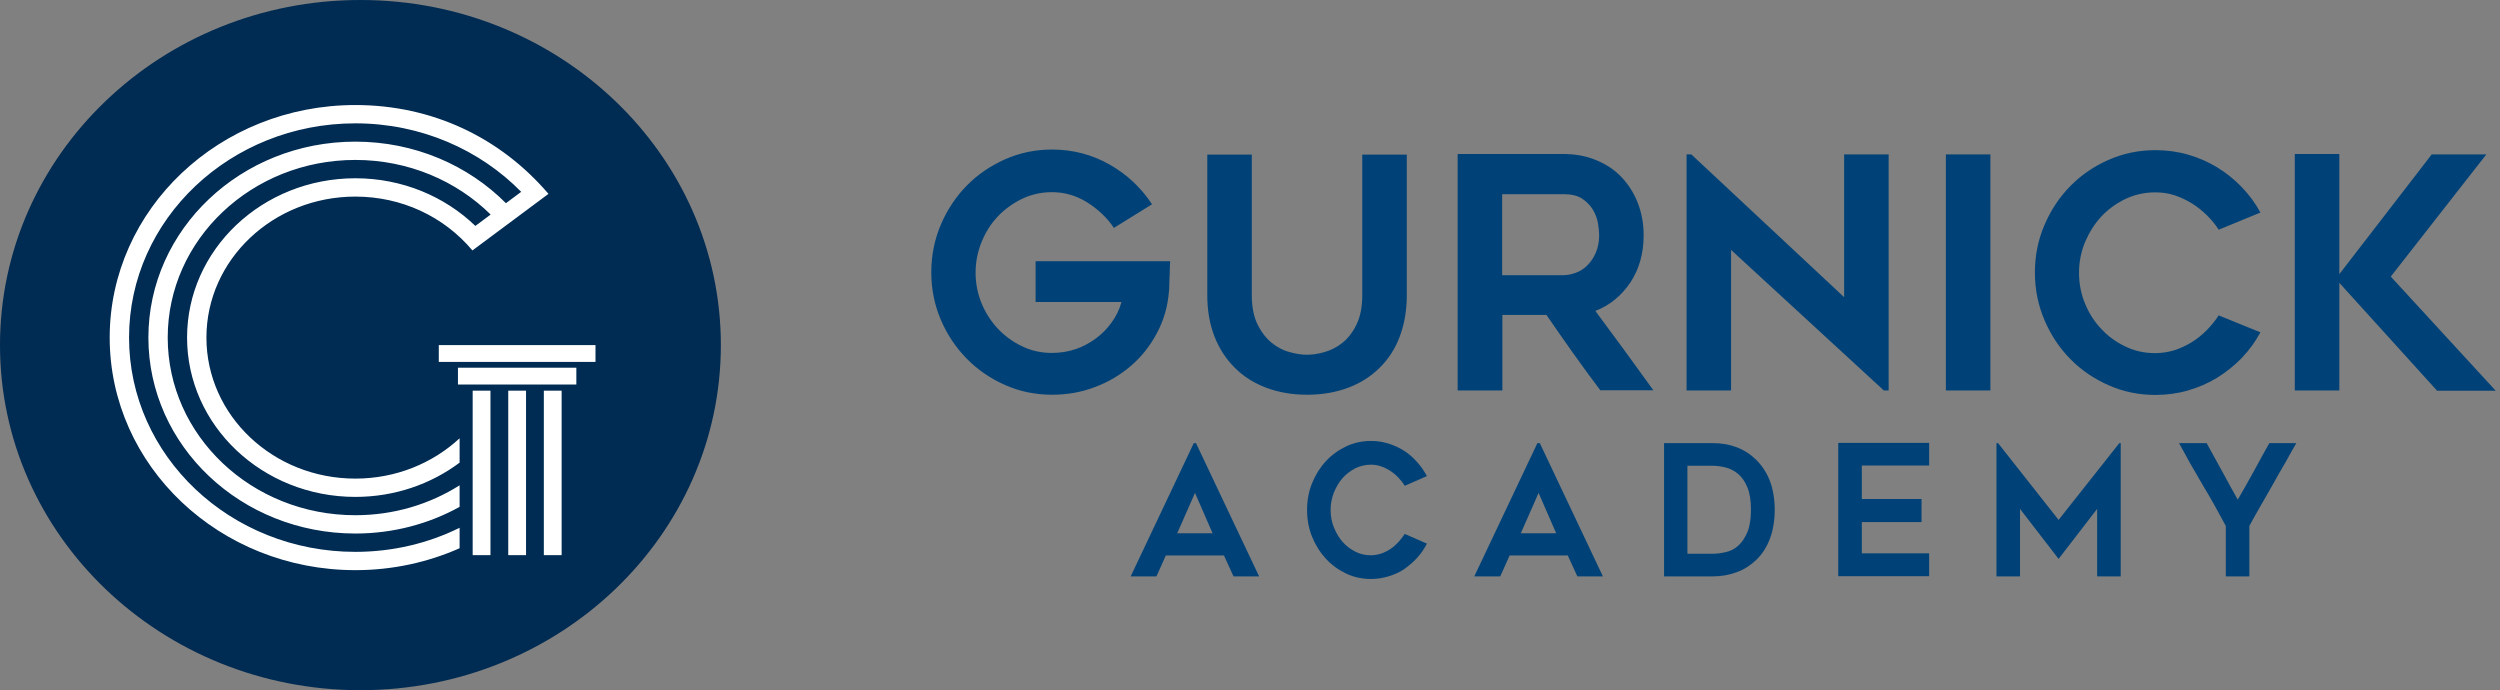
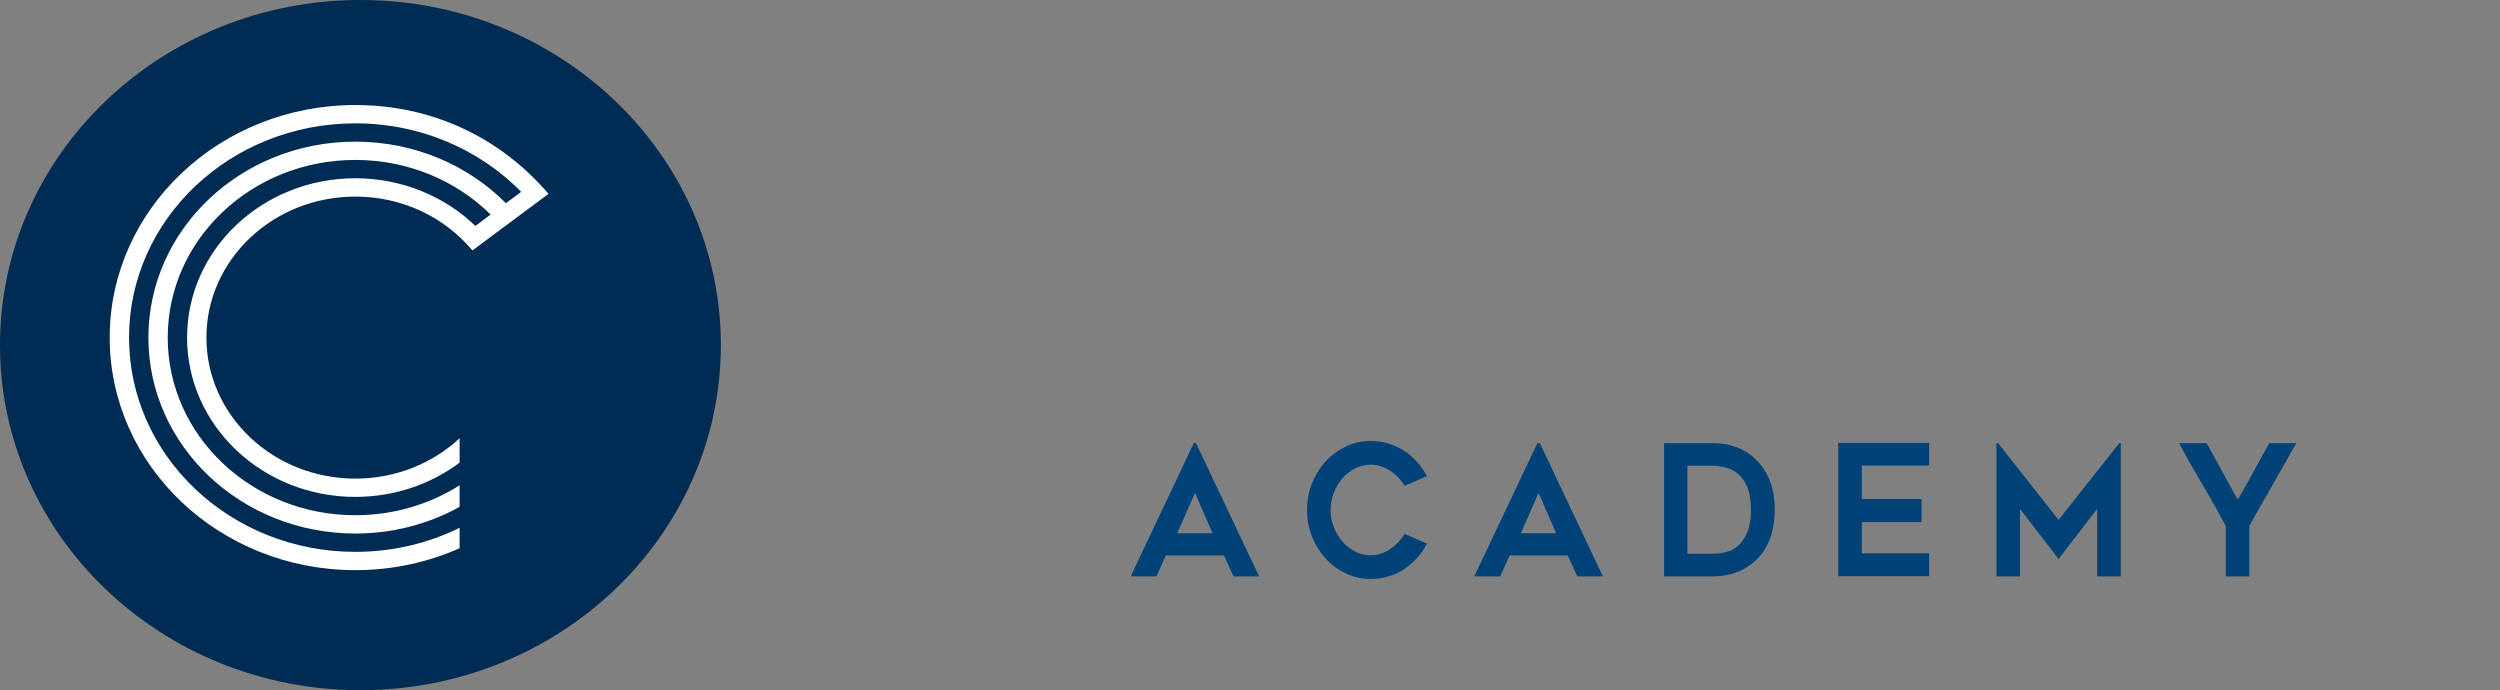
<svg xmlns="http://www.w3.org/2000/svg" width="163" height="45" viewBox="0 0 163 45" fill="none">
  <rect x="0" y="0" width="163" height="45" fill="#808080" stroke="none" />
-   <path fill-rule="evenodd" clip-rule="evenodd" d="M76.292 17.032C76.279 17.322 76.266 17.599 76.266 17.849C76.254 18.073 76.241 18.297 76.241 18.507C76.241 18.731 76.228 18.889 76.215 19.008C76.137 19.982 75.878 20.878 75.437 21.707C74.997 22.537 74.44 23.248 73.753 23.841C73.066 24.433 72.276 24.907 71.395 25.236C70.501 25.579 69.568 25.737 68.584 25.737C67.508 25.737 66.485 25.526 65.539 25.105C64.581 24.683 63.751 24.117 63.039 23.393C62.326 22.669 61.756 21.826 61.342 20.851C60.927 19.877 60.72 18.85 60.72 17.757C60.72 16.664 60.927 15.623 61.342 14.649C61.756 13.674 62.326 12.818 63.039 12.094C63.751 11.37 64.593 10.803 65.539 10.382C66.498 9.961 67.508 9.75 68.584 9.75C69.957 9.75 71.201 10.079 72.341 10.725C73.481 11.37 74.401 12.239 75.113 13.319L72.626 14.86C72.186 14.201 71.603 13.648 70.89 13.2C70.177 12.752 69.413 12.529 68.584 12.529C67.897 12.529 67.249 12.674 66.64 12.963C66.044 13.253 65.513 13.635 65.06 14.109C64.606 14.583 64.257 15.149 63.998 15.781C63.738 16.427 63.609 17.085 63.609 17.77C63.609 18.468 63.738 19.139 63.998 19.771C64.257 20.404 64.619 20.957 65.06 21.431C65.513 21.905 66.031 22.287 66.64 22.576C67.236 22.866 67.884 23.011 68.584 23.011C69.115 23.011 69.607 22.932 70.1 22.774C70.579 22.616 71.019 22.379 71.421 22.089C71.823 21.799 72.172 21.444 72.47 21.036C72.768 20.627 72.989 20.18 73.118 19.692H67.521V17.032H76.292ZM85.219 25.737C84.234 25.737 83.353 25.579 82.55 25.276C81.747 24.973 81.06 24.538 80.503 23.972C79.933 23.406 79.493 22.734 79.181 21.931C78.871 21.128 78.715 20.245 78.715 19.258V10.079H81.617V19.245C81.617 20.009 81.747 20.654 81.993 21.154C82.239 21.655 82.55 22.05 82.913 22.352C83.275 22.642 83.677 22.853 84.092 22.958C84.519 23.077 84.895 23.129 85.219 23.129C85.556 23.129 85.931 23.077 86.346 22.958C86.773 22.84 87.162 22.642 87.525 22.352C87.888 22.063 88.199 21.668 88.445 21.154C88.691 20.654 88.82 20.009 88.82 19.245V10.079H91.723V19.258C91.723 20.245 91.567 21.128 91.269 21.931C90.971 22.734 90.531 23.406 89.961 23.972C89.391 24.538 88.717 24.973 87.914 25.276C87.11 25.579 86.216 25.737 85.219 25.737ZM97.941 25.46H95.039V10.04H101.932C102.709 10.04 103.422 10.171 104.056 10.435C104.704 10.698 105.248 11.054 105.702 11.528C106.155 12.002 106.518 12.555 106.777 13.213C107.036 13.872 107.166 14.583 107.166 15.347C107.166 16.506 106.881 17.533 106.311 18.402C105.728 19.271 104.976 19.903 104.018 20.272C105.287 21.984 106.557 23.709 107.801 25.447H104.341C103.732 24.644 103.149 23.841 102.566 23.024C101.983 22.208 101.413 21.378 100.83 20.535H97.954V25.46H97.941ZM97.941 17.941H101.932C102.191 17.941 102.463 17.888 102.748 17.783C103.033 17.678 103.279 17.52 103.499 17.296C103.72 17.072 103.901 16.808 104.043 16.479C104.186 16.15 104.264 15.781 104.264 15.347C104.264 15.123 104.238 14.86 104.186 14.543C104.134 14.241 104.018 13.938 103.849 13.661C103.681 13.385 103.447 13.148 103.15 12.95C102.852 12.752 102.437 12.66 101.932 12.66H97.941V17.941ZM122.829 25.46L112.866 16.295V25.46H109.964V10.066H110.275L120.238 19.376V10.066H123.14V25.46H122.829ZM129.773 25.46H126.871V10.066H129.773V25.46ZM147.38 21.668C147.043 22.287 146.642 22.84 146.162 23.34C145.683 23.841 145.139 24.262 144.556 24.631C143.973 24.986 143.338 25.263 142.651 25.46C141.965 25.658 141.265 25.75 140.527 25.75C139.451 25.75 138.428 25.539 137.482 25.118C136.523 24.697 135.694 24.13 134.982 23.406C134.269 22.682 133.712 21.839 133.297 20.864C132.883 19.89 132.675 18.863 132.675 17.77C132.675 16.677 132.883 15.636 133.297 14.675C133.712 13.701 134.269 12.858 134.982 12.134C135.694 11.409 136.523 10.843 137.482 10.422C138.441 10 139.451 9.79 140.527 9.79C141.265 9.79 141.965 9.882 142.651 10.079C143.338 10.277 143.973 10.553 144.556 10.909C145.139 11.264 145.683 11.699 146.162 12.199C146.642 12.7 147.056 13.253 147.38 13.859L144.659 14.978C144.439 14.636 144.18 14.32 143.882 14.03C143.584 13.74 143.26 13.477 142.897 13.253C142.535 13.029 142.159 12.858 141.757 12.726C141.356 12.595 140.941 12.542 140.514 12.542C139.827 12.542 139.179 12.687 138.57 12.976C137.974 13.266 137.443 13.648 137.003 14.122C136.562 14.596 136.212 15.162 135.94 15.794C135.681 16.44 135.552 17.098 135.552 17.783C135.552 18.481 135.681 19.152 135.94 19.785C136.199 20.417 136.549 20.97 137.003 21.444C137.443 21.918 137.961 22.3 138.57 22.59C139.166 22.879 139.814 23.024 140.514 23.024C140.941 23.024 141.356 22.958 141.757 22.84C142.159 22.708 142.535 22.537 142.897 22.313C143.26 22.089 143.584 21.826 143.882 21.523C144.18 21.22 144.439 20.904 144.659 20.562L147.38 21.668ZM158.885 25.46L152.524 18.441V25.46H149.621V10.04H152.524V17.875L158.548 10.066H162.111L155.879 18.033L162.72 25.474H158.885V25.46Z" fill="#004277" />
-   <path fill-rule="evenodd" clip-rule="evenodd" d="M73.72 37.581L77.835 28.891H77.979L82.095 37.581H80.427L79.802 36.217H76.012L75.4 37.581H73.72ZM76.754 34.769H79.06L77.914 32.139L76.754 34.769ZM93.035 35.444C92.853 35.795 92.645 36.105 92.384 36.386C92.124 36.667 91.837 36.906 91.538 37.117C91.238 37.328 90.886 37.469 90.522 37.581C90.157 37.694 89.779 37.75 89.389 37.75C88.816 37.75 88.281 37.638 87.773 37.398C87.266 37.159 86.823 36.836 86.445 36.428C86.067 36.02 85.768 35.542 85.546 34.994C85.325 34.445 85.221 33.869 85.221 33.25C85.221 32.631 85.325 32.055 85.546 31.506C85.768 30.958 86.067 30.48 86.445 30.072C86.823 29.664 87.266 29.341 87.773 29.102C88.281 28.863 88.816 28.75 89.389 28.75C89.779 28.75 90.157 28.806 90.522 28.919C90.886 29.031 91.225 29.186 91.538 29.383C91.85 29.58 92.137 29.833 92.384 30.114C92.645 30.395 92.853 30.705 93.035 31.042L91.59 31.675C91.472 31.478 91.329 31.309 91.173 31.141C91.017 30.972 90.847 30.831 90.652 30.705C90.457 30.578 90.261 30.48 90.053 30.409C89.844 30.339 89.623 30.297 89.389 30.297C89.024 30.297 88.685 30.381 88.36 30.536C88.047 30.705 87.76 30.916 87.526 31.183C87.291 31.45 87.109 31.773 86.966 32.125C86.823 32.491 86.757 32.856 86.757 33.25C86.757 33.644 86.823 34.023 86.966 34.375C87.109 34.727 87.291 35.05 87.526 35.317C87.76 35.584 88.034 35.795 88.36 35.964C88.685 36.133 89.024 36.203 89.389 36.203C89.61 36.203 89.831 36.161 90.053 36.091C90.261 36.02 90.47 35.922 90.652 35.795C90.847 35.669 91.017 35.514 91.173 35.345C91.329 35.177 91.472 34.994 91.59 34.811L93.035 35.444ZM96.122 37.581L100.238 28.891H100.395L104.51 37.581H102.843L102.218 36.217H98.428L97.816 37.581H96.122ZM99.157 34.769H101.463L100.316 32.139L99.157 34.769ZM111.674 37.581H108.496V28.891H111.674C112.82 28.891 113.771 29.256 114.513 29.988C114.904 30.381 115.204 30.845 115.412 31.394C115.608 31.942 115.712 32.561 115.712 33.236C115.712 33.925 115.608 34.544 115.412 35.092C115.204 35.641 114.917 36.119 114.513 36.498C114.149 36.85 113.732 37.131 113.25 37.3C112.768 37.483 112.247 37.581 111.674 37.581ZM110.033 36.105H111.674C111.961 36.105 112.247 36.062 112.547 35.992C112.846 35.922 113.107 35.781 113.341 35.57C113.576 35.359 113.771 35.064 113.927 34.699C114.084 34.333 114.162 33.841 114.162 33.236C114.162 32.631 114.084 32.139 113.927 31.773C113.771 31.394 113.576 31.113 113.328 30.902C113.081 30.691 112.82 30.564 112.521 30.48C112.221 30.409 111.935 30.367 111.661 30.367H110.02V36.105H110.033ZM121.391 30.353V32.533H125.285V34.038H121.391V36.077H125.78V37.567H119.854V28.877H125.78V30.353H121.391ZM138.271 28.891V37.581H136.734V33.18L134.22 36.442L131.706 33.18V37.581H130.169V28.891H130.274L134.22 33.897L138.18 28.891H138.271ZM149.72 28.891C149.511 29.256 149.277 29.664 149.016 30.142C148.743 30.606 148.469 31.084 148.196 31.577C147.922 32.069 147.636 32.547 147.375 33.011C147.102 33.475 146.867 33.911 146.659 34.291V37.581H145.122V34.291C144.64 33.391 144.145 32.491 143.598 31.591C143.064 30.691 142.556 29.791 142.074 28.891H143.872C144.197 29.481 144.536 30.1 144.887 30.733C145.226 31.366 145.565 31.984 145.903 32.575C146.06 32.294 146.229 31.998 146.411 31.689C146.594 31.366 146.763 31.056 146.945 30.733C147.128 30.409 147.297 30.1 147.466 29.777C147.636 29.467 147.805 29.172 147.961 28.891H149.72Z" fill="#004277" />
+   <path fill-rule="evenodd" clip-rule="evenodd" d="M73.72 37.581L77.835 28.891H77.979L82.095 37.581H80.427L79.802 36.217H76.012L75.4 37.581H73.72ZM76.754 34.769H79.06L77.914 32.139L76.754 34.769ZM93.035 35.444C92.853 35.795 92.645 36.105 92.384 36.386C92.124 36.667 91.837 36.906 91.538 37.117C91.238 37.328 90.886 37.469 90.522 37.581C90.157 37.694 89.779 37.75 89.389 37.75C88.816 37.75 88.281 37.638 87.773 37.398C87.266 37.159 86.823 36.836 86.445 36.428C86.067 36.02 85.768 35.542 85.546 34.994C85.325 34.445 85.221 33.869 85.221 33.25C85.221 32.631 85.325 32.055 85.546 31.506C85.768 30.958 86.067 30.48 86.445 30.072C86.823 29.664 87.266 29.341 87.773 29.102C88.281 28.863 88.816 28.75 89.389 28.75C89.779 28.75 90.157 28.806 90.522 28.919C90.886 29.031 91.225 29.186 91.538 29.383C91.85 29.58 92.137 29.833 92.384 30.114C92.645 30.395 92.853 30.705 93.035 31.042L91.59 31.675C91.472 31.478 91.329 31.309 91.173 31.141C91.017 30.972 90.847 30.831 90.652 30.705C90.457 30.578 90.261 30.48 90.053 30.409C89.844 30.339 89.623 30.297 89.389 30.297C89.024 30.297 88.685 30.381 88.36 30.536C88.047 30.705 87.76 30.916 87.526 31.183C87.291 31.45 87.109 31.773 86.966 32.125C86.823 32.491 86.757 32.856 86.757 33.25C86.757 33.644 86.823 34.023 86.966 34.375C87.109 34.727 87.291 35.05 87.526 35.317C87.76 35.584 88.034 35.795 88.36 35.964C88.685 36.133 89.024 36.203 89.389 36.203C89.61 36.203 89.831 36.161 90.053 36.091C90.261 36.02 90.47 35.922 90.652 35.795C90.847 35.669 91.017 35.514 91.173 35.345C91.329 35.177 91.472 34.994 91.59 34.811L93.035 35.444ZM96.122 37.581L100.238 28.891H100.395L104.51 37.581H102.843L102.218 36.217H98.428L97.816 37.581H96.122ZM99.157 34.769H101.463L100.316 32.139ZM111.674 37.581H108.496V28.891H111.674C112.82 28.891 113.771 29.256 114.513 29.988C114.904 30.381 115.204 30.845 115.412 31.394C115.608 31.942 115.712 32.561 115.712 33.236C115.712 33.925 115.608 34.544 115.412 35.092C115.204 35.641 114.917 36.119 114.513 36.498C114.149 36.85 113.732 37.131 113.25 37.3C112.768 37.483 112.247 37.581 111.674 37.581ZM110.033 36.105H111.674C111.961 36.105 112.247 36.062 112.547 35.992C112.846 35.922 113.107 35.781 113.341 35.57C113.576 35.359 113.771 35.064 113.927 34.699C114.084 34.333 114.162 33.841 114.162 33.236C114.162 32.631 114.084 32.139 113.927 31.773C113.771 31.394 113.576 31.113 113.328 30.902C113.081 30.691 112.82 30.564 112.521 30.48C112.221 30.409 111.935 30.367 111.661 30.367H110.02V36.105H110.033ZM121.391 30.353V32.533H125.285V34.038H121.391V36.077H125.78V37.567H119.854V28.877H125.78V30.353H121.391ZM138.271 28.891V37.581H136.734V33.18L134.22 36.442L131.706 33.18V37.581H130.169V28.891H130.274L134.22 33.897L138.18 28.891H138.271ZM149.72 28.891C149.511 29.256 149.277 29.664 149.016 30.142C148.743 30.606 148.469 31.084 148.196 31.577C147.922 32.069 147.636 32.547 147.375 33.011C147.102 33.475 146.867 33.911 146.659 34.291V37.581H145.122V34.291C144.64 33.391 144.145 32.491 143.598 31.591C143.064 30.691 142.556 29.791 142.074 28.891H143.872C144.197 29.481 144.536 30.1 144.887 30.733C145.226 31.366 145.565 31.984 145.903 32.575C146.06 32.294 146.229 31.998 146.411 31.689C146.594 31.366 146.763 31.056 146.945 30.733C147.128 30.409 147.297 30.1 147.466 29.777C147.636 29.467 147.805 29.172 147.961 28.891H149.72Z" fill="#004277" />
  <path d="M0 22.5C0 10.074 10.521 0 23.5 0C36.479 0 47 10.074 47 22.5C47 34.926 36.479 45 23.5 45C10.521 45 0 34.926 0 22.5Z" fill="#002B52" />
-   <path fill-rule="evenodd" clip-rule="evenodd" d="M28.609 22.5H38.826V23.596H28.609V22.5ZM30.818 36.196V25.471H31.978V36.196H30.818ZM33.138 36.196V25.471H34.298V36.196H33.138ZM35.458 36.196V25.471H36.618V36.196H35.458ZM29.858 23.975H37.578V25.071H29.858V23.975Z" fill="white" />
  <path fill-rule="evenodd" clip-rule="evenodd" d="M23.169 6.848C28.189 6.848 32.621 8.967 35.761 12.64L30.802 16.329C28.937 14.105 26.173 12.818 23.169 12.818C17.806 12.818 13.459 16.935 13.459 22.011C13.459 27.088 17.806 31.205 23.169 31.205C25.815 31.205 28.215 30.202 29.966 28.576V30.165C28.097 31.564 25.735 32.398 23.169 32.398C17.11 32.398 12.197 27.748 12.197 22.01C12.197 16.273 17.11 11.623 23.169 11.623C26.233 11.623 29.004 12.812 30.994 14.73L31.991 13.989C29.765 11.795 26.636 10.428 23.169 10.428C16.413 10.428 10.935 15.613 10.935 22.01C10.935 28.407 16.413 33.592 23.169 33.592C25.685 33.592 28.022 32.873 29.966 31.641V33.048C27.97 34.153 25.648 34.786 23.169 34.786C15.716 34.786 9.675 29.067 9.675 22.011C9.675 14.956 15.716 9.235 23.169 9.235C27.038 9.235 30.527 10.777 32.987 13.248L33.982 12.508C31.288 9.762 27.441 8.042 23.169 8.042C15.019 8.042 8.414 14.296 8.414 22.011C8.414 29.727 15.019 35.981 23.169 35.981C25.62 35.981 27.933 35.414 29.966 34.412V35.744C27.902 36.661 25.599 37.174 23.169 37.174C14.322 37.174 7.152 30.386 7.152 22.011C7.152 13.637 14.322 6.848 23.169 6.848Z" fill="white" />
</svg>